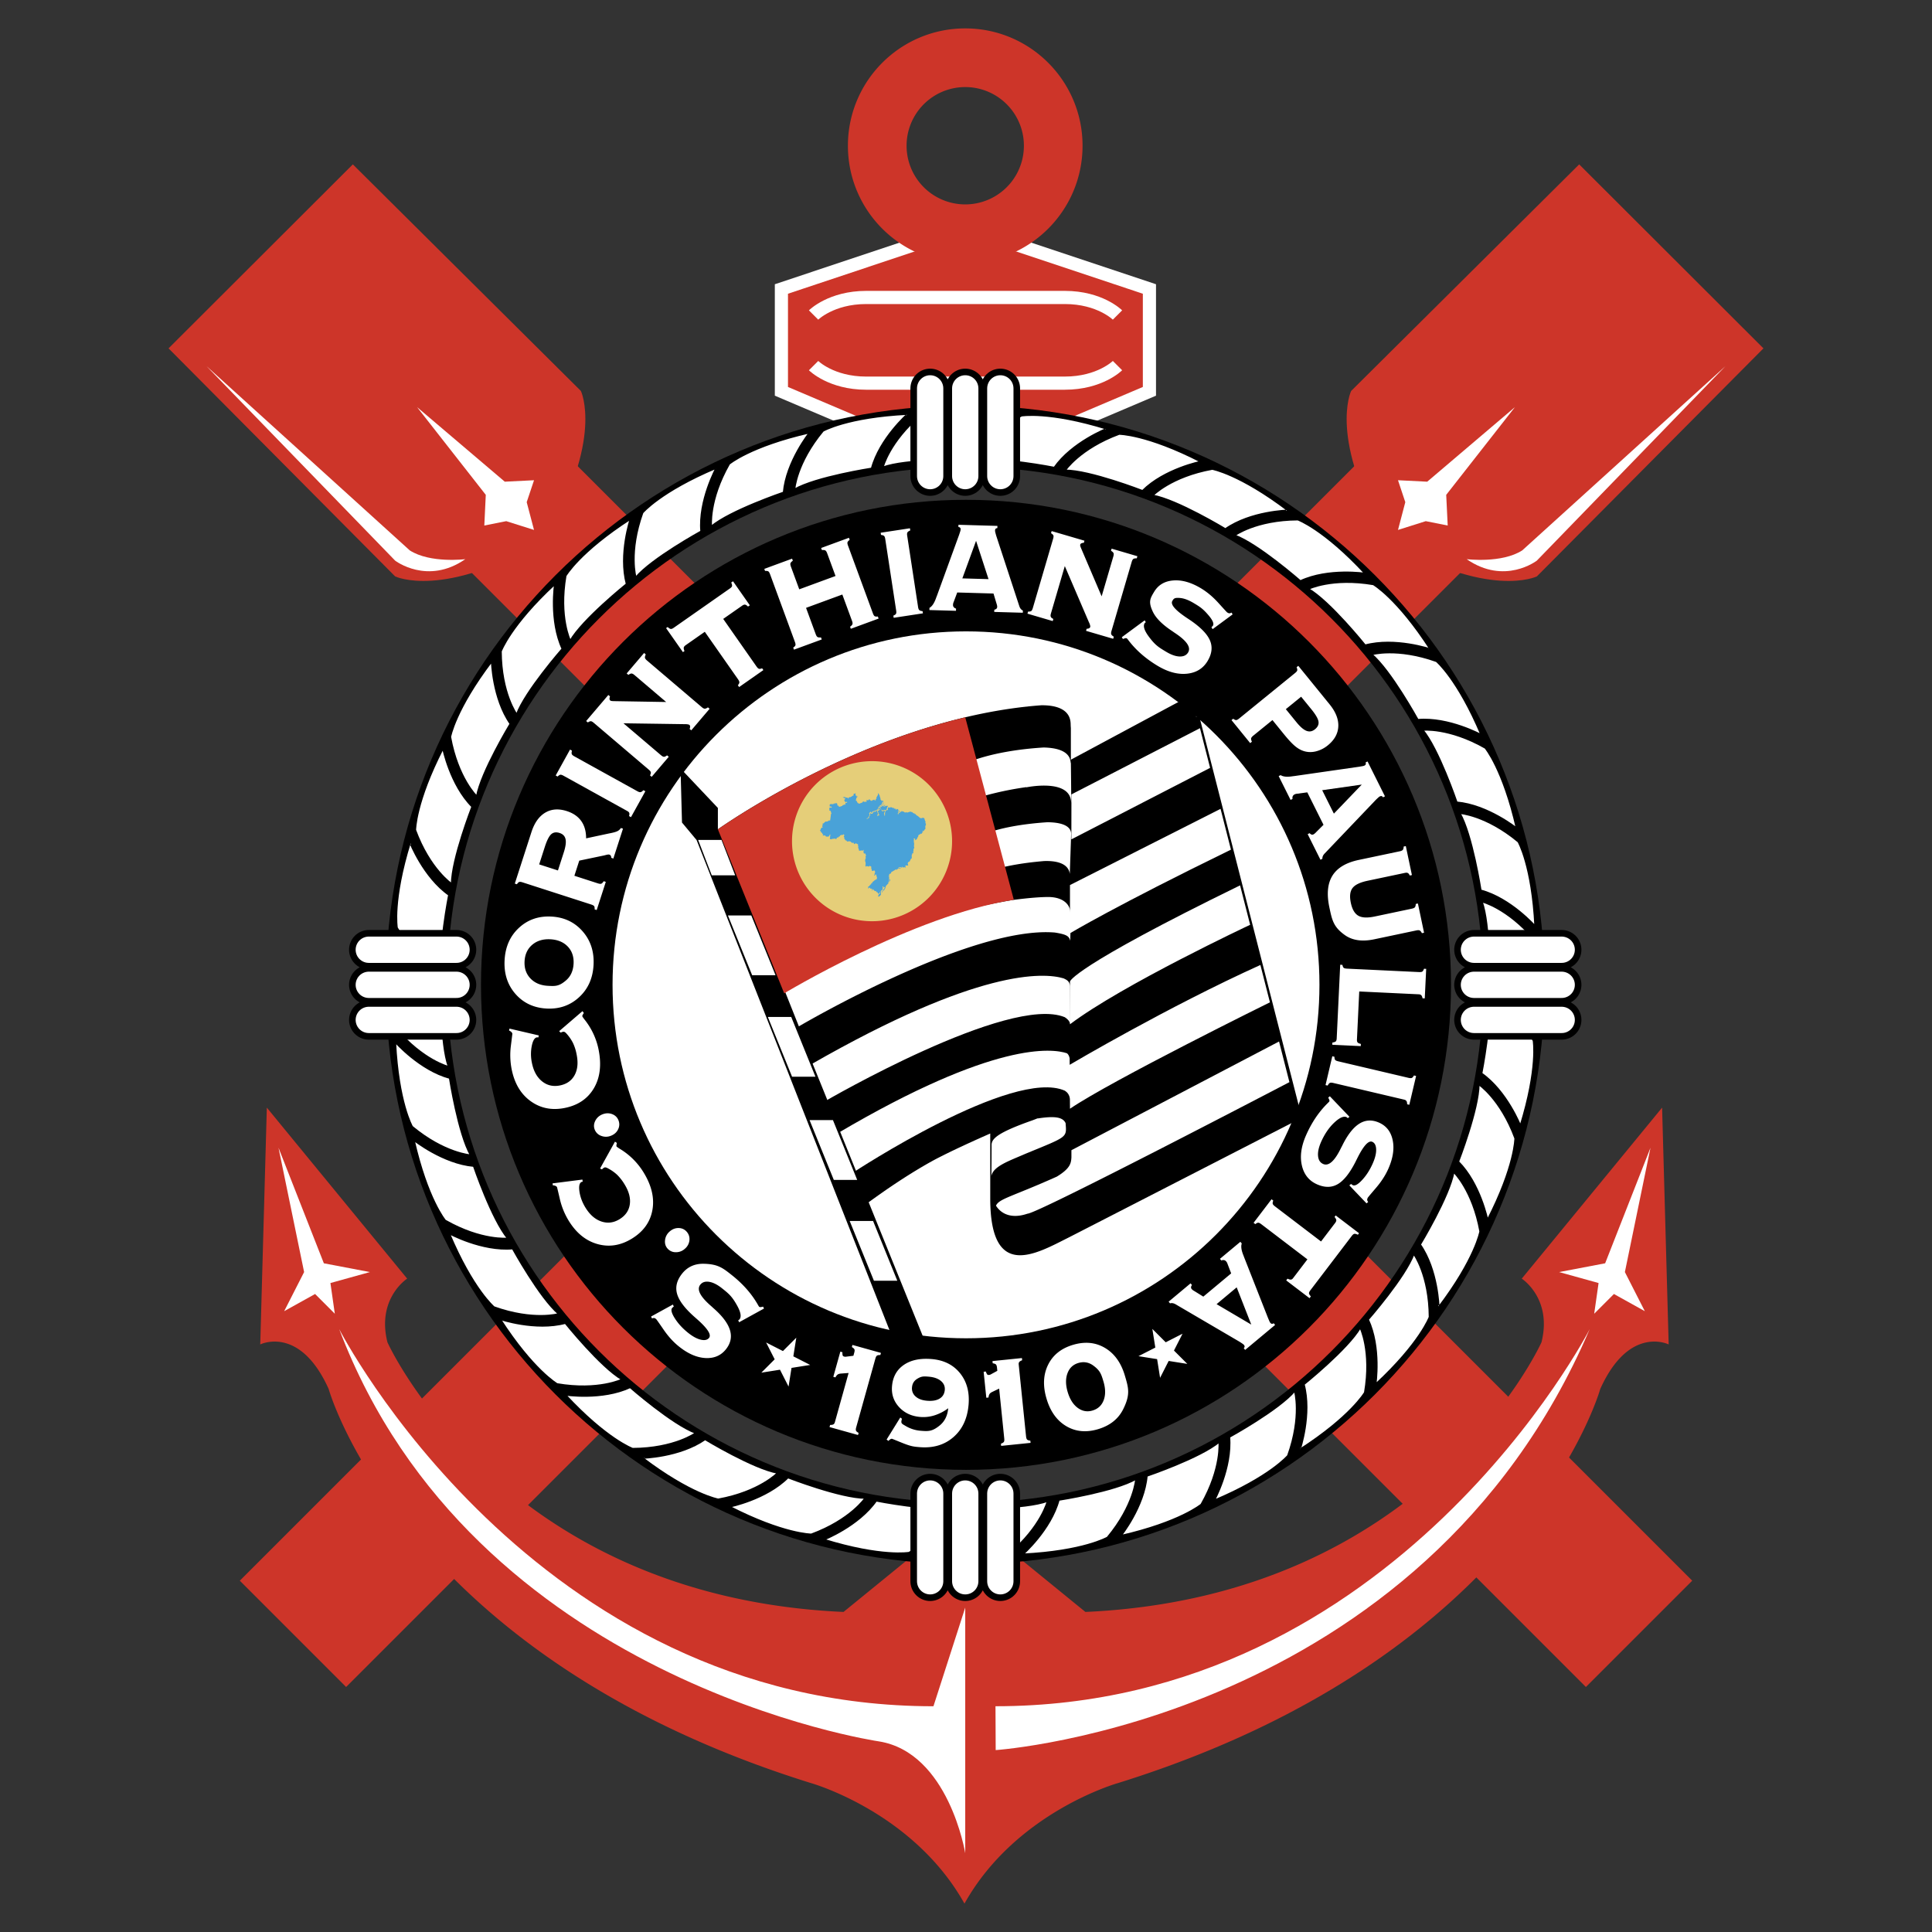
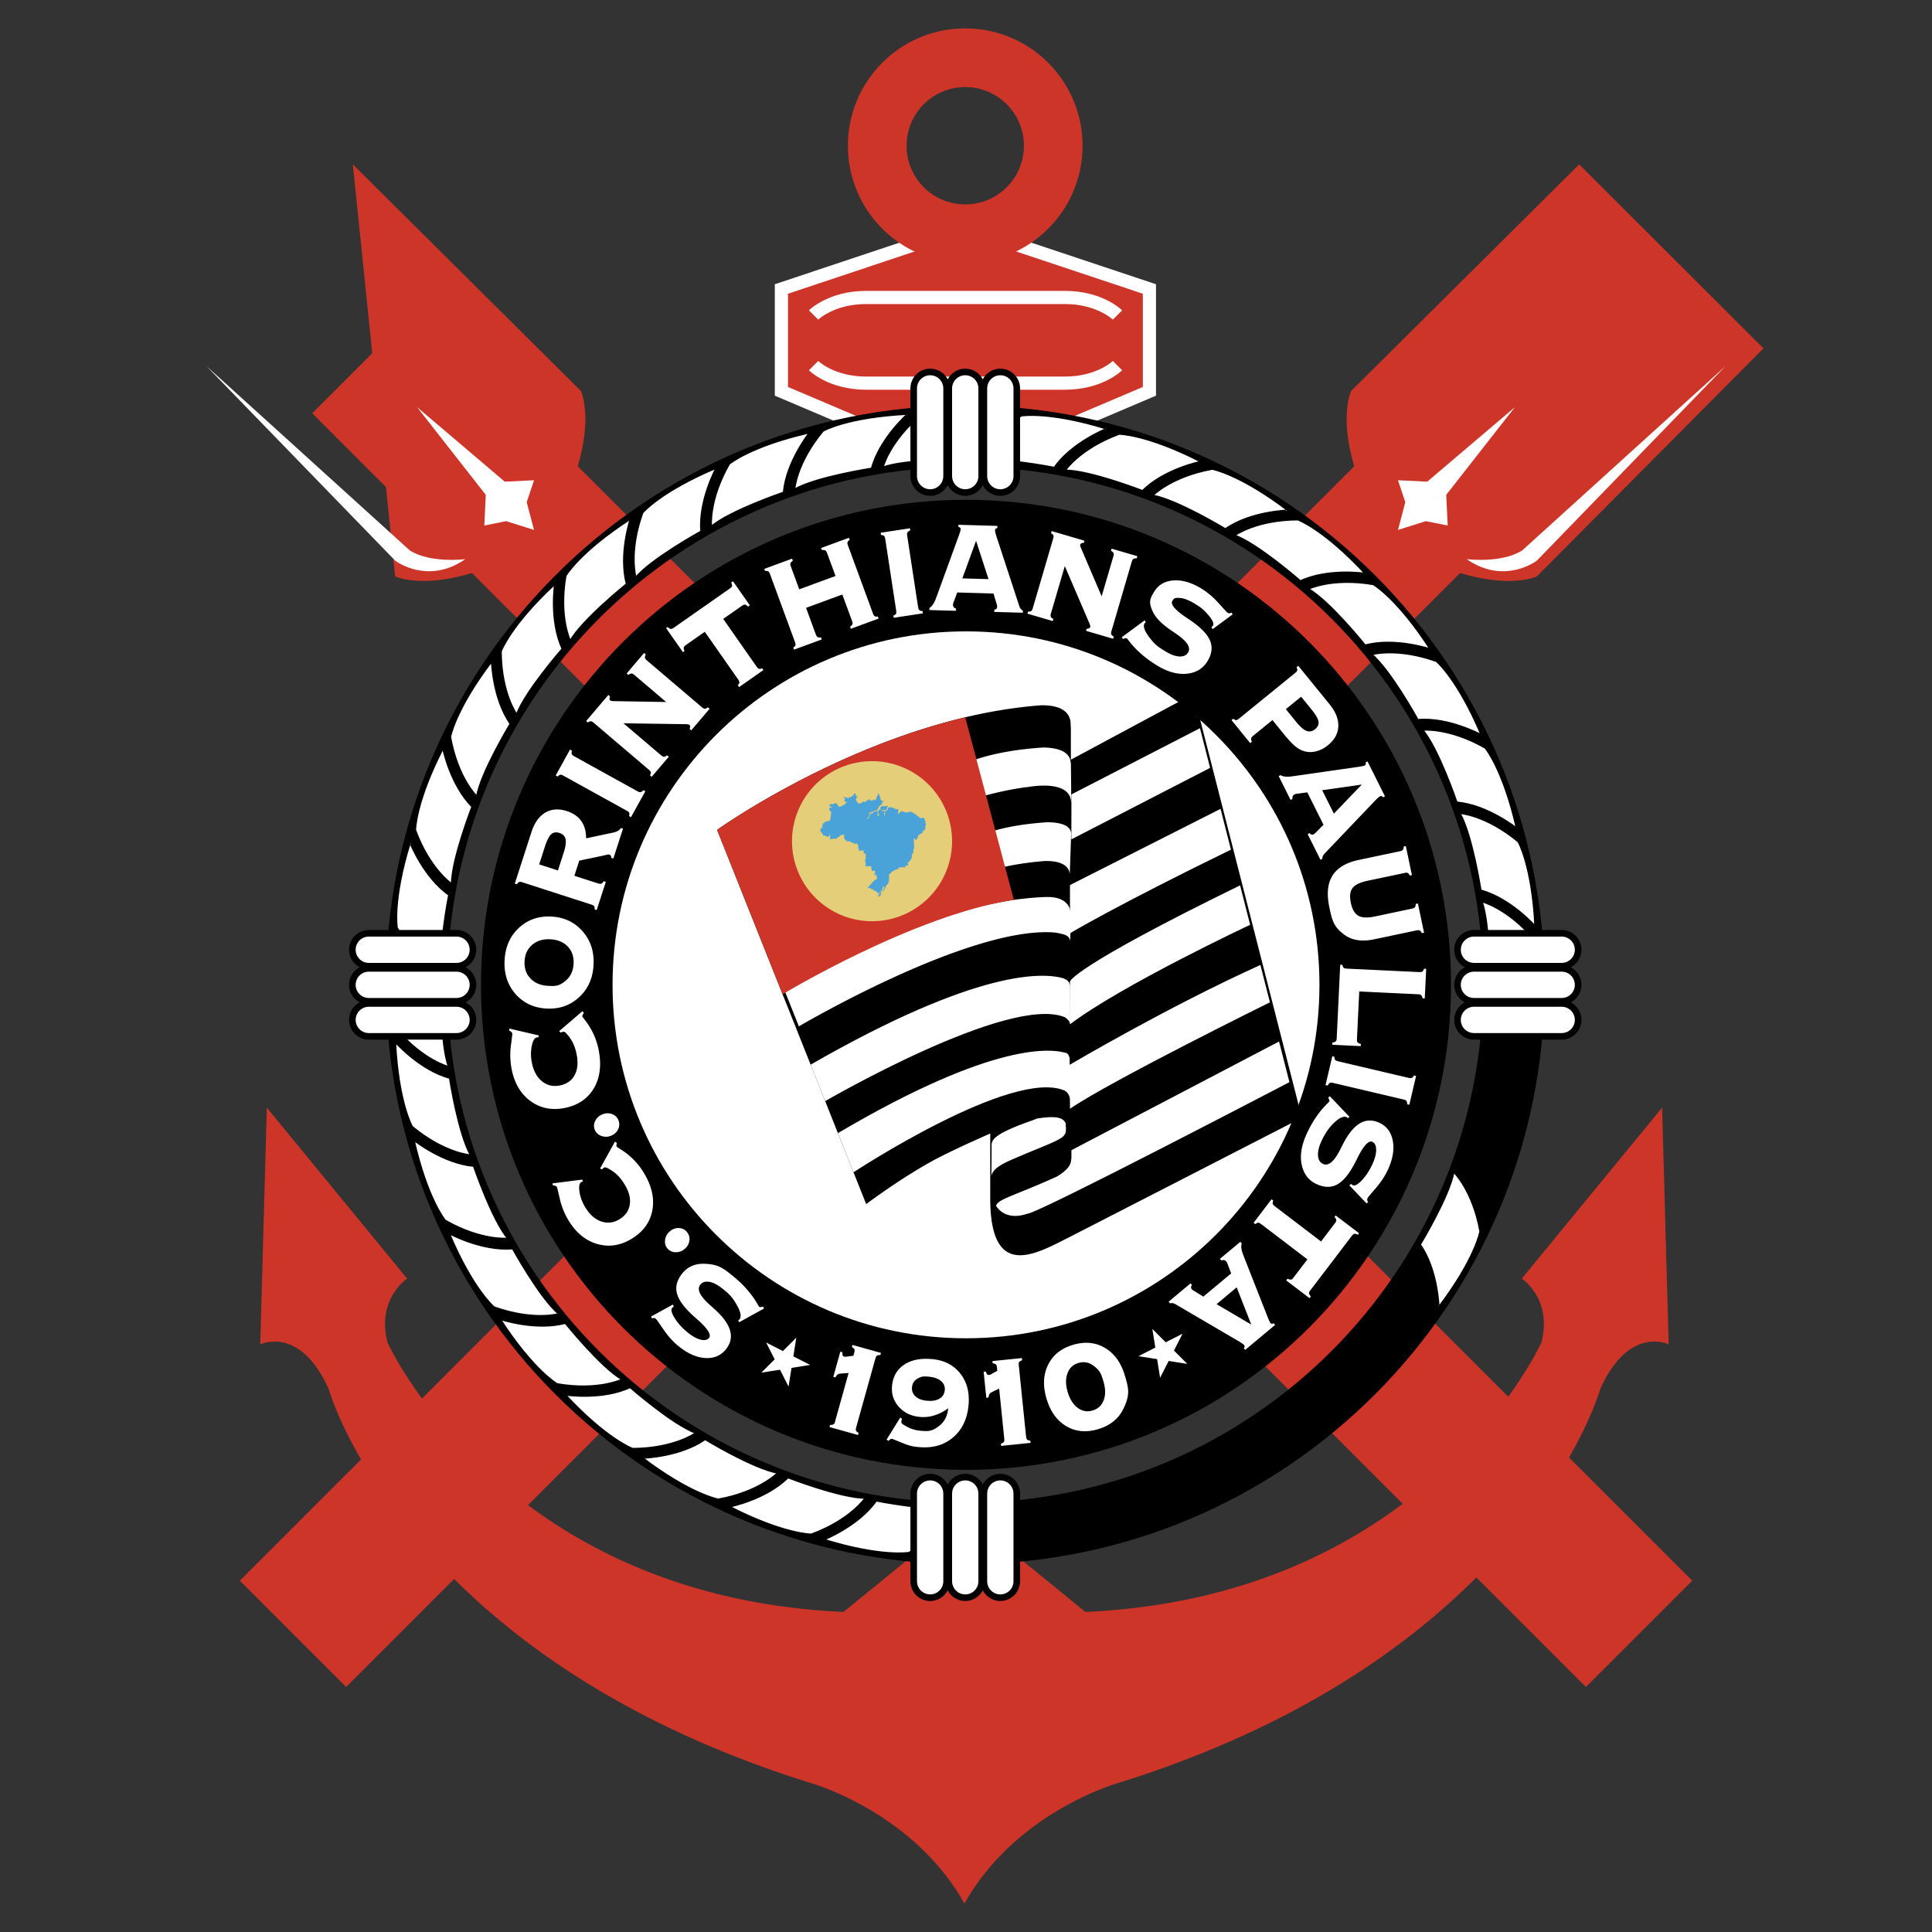
<svg xmlns="http://www.w3.org/2000/svg" width="2500" height="2500" viewBox="0 0 192.756 192.756">
  <rect x="0" y="0" width="192.756" height="192.756" fill="#333333" stroke="none" />
  <path fill="none" stroke="#cd3529" stroke-width="15" stroke-miterlimit="2.613" d="m36.454 35.934 127.075 127.074" />
-   <path d="m35.203 16.4 22.752 22.606s2.33 4.804-3.651 14.867c-10.063 5.979-14.881 3.635-14.881 3.635L16.817 34.756z" fill-rule="evenodd" clip-rule="evenodd" fill="#cd3529" />
+   <path d="m35.203 16.4 22.752 22.606s2.33 4.804-3.651 14.867c-10.063 5.979-14.881 3.635-14.881 3.635z" fill-rule="evenodd" clip-rule="evenodd" fill="#cd3529" />
  <path d="m20.609 36.535 18.814 19.398s3.209 2.479 7-.145c0 0-3.5.437-5.542-.876zm32.67 16.336-2.771-.875-2.188.437.146-3.062-6.855-8.752 8.751 7.439 2.918-.145-.731 2.187z" fill-rule="evenodd" clip-rule="evenodd" fill="#fff" />
  <path fill="none" stroke="#cd3529" stroke-width="15" stroke-miterlimit="2.613" d="M156.303 35.934 29.229 163.008" />
  <path d="m157.555 16.4-22.752 22.606s-2.332 4.804 3.65 14.867c10.062 5.98 14.881 3.636 14.881 3.636l22.605-22.752z" fill-rule="evenodd" clip-rule="evenodd" fill="#cd3529" />
  <path d="m172.146 36.535-18.814 19.398s-3.207 2.479-7-.145c0 0 3.5.437 5.543-.876zm-32.667 16.336 2.771-.875 2.188.437-.149-3.062 6.856-8.752-8.75 7.439-2.916-.145.728 2.187z" fill-rule="evenodd" clip-rule="evenodd" fill="#fff" />
  <path fill-rule="evenodd" clip-rule="evenodd" fill="#cd3529" stroke="#fff" stroke-width="1.313" stroke-miterlimit="2.613" d="m103.154 43.939 11.524-4.897v-10.21L96.32 22.707l-18.359 6.125v10.21l11.524 4.897z" />
  <path d="M111.492 31.428s-1.75-1.75-5.25-1.75m0 0H86.421m0 0c-3.5 0-5.25 1.75-5.25 1.75m30.321 5.048s-1.75 1.75-5.25 1.75m0 .001H86.421m0 0c-3.5 0-5.25-1.75-5.25-1.75" fill="none" stroke="#fff" stroke-width="1.313" stroke-miterlimit="2.613" />
  <path d="M108.006 14.539c0 6.464-5.24 11.705-11.704 11.705s-11.705-5.24-11.705-11.705 5.24-11.705 11.705-11.705 11.704 5.241 11.704 11.705M96.302 8.687a5.853 5.853 0 1 0 0 11.706 5.853 5.853 0 0 0 0-11.706m-.076 142.303 12.065 9.834c34.129-1.531 45.504-26.908 45.504-26.908 1.094-4.375-1.969-6.346-1.969-6.346l14.002-17.062.656 23.627s-3.938-1.969-6.828 4.447c0 0-7.393 26.619-48.084 39.307 0 0-10.207 2.844-15.347 12.033-5.141-9.189-15.347-12.033-15.347-12.033-40.692-12.688-48.085-39.307-48.085-39.307-2.889-6.416-6.828-4.447-6.828-4.447l.657-23.627 14.001 17.062s-3.063 1.971-1.969 6.346c0 0 11.376 25.377 45.505 26.908z" fill-rule="evenodd" clip-rule="evenodd" fill="#cd3529" />
-   <path d="M96.302 160.387v24.504s-1.641-10.064-8.642-11.158c0 0-40.473-5.906-53.818-41.129 0 0 19.252 37.629 59.288 37.629zm-68.514-45.871 2.553 12.398-1.989 3.902 3.084-1.714 1.968 1.97-.437-3.064 3.938-1.094-4.594-.875zm136.88 0-2.553 12.398 1.989 3.902-3.083-1.714-1.968 1.97.437-3.064-3.939-1.094 4.595-.875zM99.32 170.232c40.035 0 59.287-37.629 59.287-37.629-16.764 39.16-59.266 42.004-59.266 42.004z" fill-rule="evenodd" clip-rule="evenodd" fill="#fff" />
  <path d="M151.041 98.256c0 30.232-24.508 54.74-54.739 54.74-30.232 0-54.739-24.508-54.739-54.74S66.07 43.517 96.302 43.517s54.739 24.507 54.739 54.739" fill="none" stroke="#000" stroke-width="6.126" stroke-miterlimit="2.613" />
-   <path d="M145.488 115.904s2.043-5.252 2.043-7.73c0 0 2.188 1.457 3.646 5.396 0 0 0 2.77-2.771 8.166 0 0-.73-3.644-2.918-5.832m-3.81 8.266s2.924-4.816 3.354-7.258c0 0 1.902 1.816 2.652 5.947 0 0-.48 2.729-4.146 7.562-.001.001-.085-3.718-1.86-6.251m-5.19 7.478s3.715-4.236 4.564-6.566c0 0 1.557 2.119 1.58 6.318 0 0-.947 2.604-5.396 6.729 0 0 .561-3.676-.748-6.481m11.319-24.546s1.1-5.527.67-7.969c0 0 2.408 1.059 4.527 4.684 0 0 .48 2.727-1.311 8.523 0 0-1.351-3.463-3.886-5.238m-17.727 31.011s4.395-3.527 5.635-5.674c0 0 1.164 2.357.459 6.496 0 0-1.385 2.398-6.484 5.688-.001 0 1.191-3.521.39-6.51m-7.434 5.252s4.941-2.709 6.535-4.609c0 0 .736 2.523-.678 6.479 0 0-1.781 2.121-7.371 4.475.001-.001 1.784-3.263 1.514-6.345m-8.232 3.883s5.336-1.811 7.234-3.404c0 0 .289 2.613-1.791 6.262 0 0-2.121 1.779-8.037 3.127 0-.001 2.325-2.903 2.594-5.985m-8.781 2.395s5.568-.857 7.715-2.098c0 0-.17 2.625-2.85 5.855 0 0-2.4 1.387-8.459 1.684 0 0 2.791-2.453 3.594-5.441m-9.065.832s5.633.123 7.961-.725c0 0-.621 2.555-3.824 5.27 0 0-2.602.949-8.621.191 0 0 3.177-1.934 4.484-4.736" fill-rule="evenodd" clip-rule="evenodd" fill="#fff" stroke="#000" stroke-width=".175" stroke-linecap="round" stroke-linejoin="round" stroke-miterlimit="2.613" />
  <path d="M141.678 124.17s2.924-4.816 3.354-7.258c0 0 1.902 1.816 2.652 5.947 0 0-.48 2.729-4.146 7.562-.001.001-.085-3.718-1.86-6.251M113.99 48.979s-5.252-2.042-7.73-2.042c0 0 1.459-2.188 5.396-3.646 0 0 2.771 0 8.168 2.77 0 0-3.646.73-5.834 2.918m8.268 3.812s-4.818-2.924-7.26-3.354c0 0 1.816-1.901 5.947-2.652 0 0 2.73.48 7.562 4.146.001-.001-3.716.084-6.249 1.86m7.478 5.187s-4.236-3.715-6.566-4.563c0 0 2.119-1.556 6.318-1.58 0 0 2.604.947 6.727 5.397 0 0-3.676-.561-6.479.746m-24.547-11.317s-5.527-1.1-7.969-.669c0 0 1.057-2.408 4.682-4.527 0 0 2.729-.481 8.523 1.311.001-.001-3.462 1.35-5.236 3.885m31.01 17.726s-3.527-4.394-5.674-5.634c0 0 2.357-1.165 6.498-.458 0 0 2.398 1.385 5.686 6.483 0-.001-3.521-1.192-6.51-.391m5.254 7.434s-2.711-4.94-4.609-6.534c0 0 2.523-.737 6.477.677 0 0 2.123 1.781 4.477 7.372-.001-.001-3.265-1.785-6.345-1.515m3.883 8.233s-1.812-5.336-3.406-7.235c0 0 2.613-.289 6.262 1.792 0 0 1.781 2.122 3.129 8.038-.001-.001-2.905-2.325-5.985-2.595m2.393 8.781s-.857-5.569-2.096-7.716c0 0 2.623.169 5.855 2.851 0 0 1.385 2.398 1.684 8.458 0 0-2.455-2.792-5.443-3.593m.832 9.065s.123-5.634-.725-7.963c0 0 2.555.623 5.271 3.824 0 0 .947 2.604.191 8.622.001 0-1.933-3.176-4.737-4.483" fill-rule="evenodd" clip-rule="evenodd" fill="#fff" stroke="#000" stroke-width=".175" stroke-linecap="round" stroke-linejoin="round" stroke-miterlimit="2.613" />
  <path d="M122.258 52.791s-4.818-2.924-7.26-3.354c0 0 1.816-1.901 5.947-2.652 0 0 2.73.48 7.562 4.146.001-.001-3.716.084-6.249 1.86M47.115 80.479s-2.042 5.251-2.042 7.73c0 0-2.188-1.458-3.646-5.396 0 0 0-2.771 2.771-8.167 0 0 .729 3.646 2.917 5.833m3.812-8.266s-2.924 4.818-3.354 7.259c0 0-1.902-1.817-2.653-5.948 0 0 .481-2.729 4.146-7.562 0 0 .086 3.717 1.861 6.251m5.188-7.478S52.4 68.971 51.552 71.3c0 0-1.556-2.118-1.579-6.317 0 0 .947-2.604 5.396-6.728 0 0-.562 3.676.746 6.48M44.798 89.282s-1.1 5.526-.669 7.968c0 0-2.408-1.057-4.527-4.682 0 0-.481-2.728 1.31-8.524-.001 0 1.351 3.463 3.886 5.238m17.725-31.011s-4.395 3.526-5.634 5.673c0 0-1.165-2.357-.459-6.497 0 0 1.385-2.399 6.484-5.688 0 .001-1.191 3.523-.391 6.512m7.435-5.253s-4.94 2.71-6.534 4.609c0 0-.737-2.523.677-6.477 0 0 1.781-2.122 7.372-4.476-.001 0-1.785 3.262-1.515 6.344m8.232-3.883s-5.336 1.811-7.235 3.405c0 0-.289-2.614 1.791-6.262 0 0 2.122-1.781 8.038-3.128 0 0-2.324 2.903-2.594 5.985m8.782-2.393s-5.569.857-7.716 2.096c0 0 .169-2.623 2.851-5.855 0 0 2.399-1.385 8.458-1.683 0-.001-2.792 2.453-3.593 5.442m9.065-.833s-5.633-.123-7.963.725c0 0 .622-2.554 3.824-5.271 0 0 2.604-.948 8.622-.19 0-.001-3.176 1.932-4.483 4.736" fill-rule="evenodd" clip-rule="evenodd" fill="#fff" stroke="#000" stroke-width=".175" stroke-linecap="round" stroke-linejoin="round" stroke-miterlimit="2.613" />
  <path d="M50.927 72.213s-2.924 4.818-3.354 7.259c0 0-1.902-1.817-2.653-5.948 0 0 .481-2.729 4.146-7.562 0 0 .086 3.717 1.861 6.251m27.687 75.191s5.251 2.043 7.73 2.043c0 0-1.459 2.188-5.397 3.645 0 0-2.771 0-8.167-2.77 0 0 3.646-.73 5.834-2.918m-8.267-3.81s4.817 2.922 7.259 3.354c0 0-1.817 1.902-5.948 2.652 0 0-2.729-.48-7.562-4.146 0-.001 3.717-.087 6.251-1.86m-7.478-5.19s4.236 3.715 6.566 4.564c0 0-2.119 1.557-6.318 1.578 0 0-2.604-.945-6.728-5.396 0 0 3.676.563 6.48-.746m24.547 11.319s5.527 1.1 7.968.668c0 0-1.057 2.408-4.682 4.527 0 0-2.728.482-8.524-1.309 0 0 3.463-1.351 5.238-3.886m-31.011-17.727s3.527 4.395 5.673 5.635c0 0-2.357 1.164-6.497.459 0 0-2.398-1.385-5.687-6.484.001-.001 3.522 1.191 6.511.39m-5.254-7.434s2.71 4.939 4.61 6.533c0 0-2.523.738-6.478-.676 0 0-2.122-1.781-4.476-7.371.001.001 3.263 1.784 6.344 1.514m-3.882-8.232s1.811 5.336 3.405 7.234c0 0-2.614.289-6.262-1.791 0 0-1.781-2.123-3.127-8.037 0 0 2.903 2.323 5.984 2.594m-2.394-8.783s.857 5.57 2.096 7.717c0 0-2.624-.17-5.856-2.852 0 0-1.385-2.398-1.683-8.457.001 0 2.455 2.791 5.443 3.592m-.832-9.065s-.123 5.635.725 7.963c0 0-2.554-.621-5.271-3.824 0 0-.948-2.602-.19-8.622-.001.001 1.932 3.177 4.736 4.483" fill-rule="evenodd" clip-rule="evenodd" fill="#fff" stroke="#000" stroke-width=".175" stroke-linecap="round" stroke-linejoin="round" stroke-miterlimit="2.613" />
  <path d="M70.347 143.594s4.817 2.922 7.259 3.354c0 0-1.817 1.902-5.948 2.652 0 0-2.729-.48-7.562-4.146 0-.001 3.717-.087 6.251-1.86" fill-rule="evenodd" clip-rule="evenodd" fill="#fff" stroke="#000" stroke-width=".175" stroke-linecap="round" stroke-linejoin="round" stroke-miterlimit="2.613" />
  <path d="M96.302 149.012v8.75m3.501-8.75v8.75m-7.002-8.75v8.75M96.302 38.75v8.75m3.501-8.75v8.75m-7.002-8.75v8.75m54.256 50.756h8.752m-8.752-3.501h8.752m-8.752 7.001h8.752m-119.014-3.5h8.751m-8.751-3.501h8.751m-8.751 7.001h8.751" fill="none" stroke="#000" stroke-width="3.938" stroke-linecap="round" stroke-miterlimit="2.613" />
  <path d="M96.302 149.012v8.75m3.501-8.75v8.75m-7.002-8.75v8.75M96.302 38.75v8.75m3.501-8.75v8.75m-7.002-8.75v8.75m54.256 50.756h8.752m-8.752-3.501h8.752m-8.752 7.001h8.752m-119.014-3.5h8.751m-8.751-3.501h8.751m-8.751 7.001h8.751" fill="none" stroke="#fff" stroke-width="2.625" stroke-linecap="round" stroke-miterlimit="2.613" />
  <path d="M97.398 140.658c23.199 0 42.006-18.807 42.006-42.004 0-23.199-18.807-42.005-42.006-42.005-23.198 0-42.003 18.807-42.003 42.005s18.806 42.004 42.003 42.004" fill-rule="evenodd" clip-rule="evenodd" fill="#fff" />
  <path d="m118.799 69.377-11.959 6.418v-3.158a5 5 0 0 1-.02-.383c-.018-1.611-1.66-1.903-2.928-1.889q-.669.049-1.338.119l-.109.02.008-.008c-16.175 1.742-30.909 12.3-30.909 12.3l14.876 37.336c4.448-3.281 7.292-4.666 7.292-4.666 2.066-1.062 5.085-2.375 5.085-2.375v6.477c0 8.27 4.594 5.514 7.832 3.895.438-.219 22.961-11.789 22.961-11.789z" fill-rule="evenodd" clip-rule="evenodd" />
  <path fill="none" stroke="#000" stroke-width=".65" stroke-miterlimit="2.613" d="m129.592 111.674-10.258-40.148" />
  <path d="M106.762 90.778c-.193-.793-.992-1.284-2.186-1.284-1.432 0-3.619.31-3.641.313-4.896.86-12.655 2.564-22.855 8.517l1.624 4.076s17.071-10.073 25.55-9.36c.982.166 1.422.297 1.508.8.045.154.06-2.999 0-3.062m-3.08 20.788a1 1 0 0 1-.182.018q-.236.096-.5.195c-3.631 1.273-4.025 1.867-4.07 2.412 0 .344-.002 2.467-.023 3.16.16-1 1.803-1.533 3.422-2.246 4.219-1.738 4.094-1.578 3.986-3.047-.274-.624-1.135-.708-2.633-.492m24.963-3.601-1.035-4.055-20.715 10.846v.711c-.035.578-.1 1.1-1.459 1.926-4.502 2.018-5.762 2.197-6.068 2.898.566.895 1.641 1.312 3.146.797 1.019 0 26.131-13.123 26.131-13.123m-21.778-24.83c-.08-.896-1.328-1.098-2.396-1.099-2.484.166-6.285.674-8.169 2.218v3.719c1.829-1.193 4.706-1.736 6.991-1.982l-.002.003.047-.007q.422-.045.814-.078c.969-.038 2.426.102 2.58 1.281 0 0 .141-4.037.135-4.055m-.027-7.127c-.004.096-.01.148-.02.126-.031-1.215-1.408-1.529-2.703-1.556-2.164.133-5.246.516-7.815 1.581v3.829a32.6 32.6 0 0 1 6.095-1.456l-.01.023s4.422-.934 4.48 1.517c.029.146-.027-4.064-.027-4.064m.058 3.249 12.823-6.606 1.011 3.959-13.843 7.136z" fill-rule="evenodd" clip-rule="evenodd" fill="#fff" />
  <path d="m106.752 88.302 15.023-7.604 1.037 4.071c-11.535 5.623-16.061 8.345-16.061 8.345zm19.949 11.7-.951-3.727c-9.24 4.18-18.879 9.873-19.027 9.961l-.004-.646c-.041-.227-.137-.414-.271-.506-1.439-.48-7.205-1.252-22.848 7.967l1.556 3.906s15.888-10.461 21.093-8.135c.248.162.461.422.496.83v-.064.064l.002.248.006.717c4.192-2.846 19.948-10.615 19.948-10.615m-19.949 2.191-.002-.035q.001.051.002.035m16.971-13.86c-16.857 8.235-16.971 9.594-16.971 9.594v4.266c5.215-3.938 17.975-9.927 17.975-9.927zm-17.614 9.276c-1.984-.586-8.5-.998-25.232 8.611l1.451 3.641s18.324-10.662 23.902-8.377c.186.119.516.373.52.674-.008-.389-.002-3.639-.01-3.789 0-.547-.482-.672-.631-.76" fill-rule="evenodd" clip-rule="evenodd" fill="#fff" />
  <path d="M96.302 71.565c-13.575 3.217-24.757 11.231-24.757 11.231l6.536 16.403s13.016-7.882 23.068-9.426z" fill-rule="evenodd" clip-rule="evenodd" fill="#cd3529" />
  <path d="M94.989 83.926a7.985 7.985 0 1 1-15.97 0 7.985 7.985 0 0 1 15.97 0" fill-rule="evenodd" clip-rule="evenodd" fill="#e5ce79" />
  <path d="M85.381 79.172c-.018.074-.053.127-.008.201h.074c.025.026-.009.057-.014.083.039.039.062-.026.097-.022.048.07-.026.088-.044.149-.014-.013-.039-.013-.061-.013.087.087-.126.241.022.35.126-.009 0 .18.145.158.004.122.166.079.231.105.022-.018.009-.044.013-.066l.115-.008c0-.018.021-.031.03-.044l.053.021c.027-.062.066-.153.149-.113l.009-.013c.035.114.122-.014.179.043.04-.026.083-.035.114-.022.018-.026-.017-.07-.052-.083.009-.035.035-.066.052-.096.053.074.123 0 .179.053-.031-.062.048-.083.074-.127.053.031.053.171.158.119 0 .013.018.021.009.04.044.017.135.021.126-.053-.004-.013.014-.017.022-.03.087.109.184-.153.201.044.057-.009.092.021.136-.031-.087-.14.167-.119.039-.232.009-.079.109-.091.088-.179.04-.009.061-.074.083-.104.013-.04-.03-.092 0-.136.088-.04.075.087.092.136.018-.009.031-.03.053-.022l-.01.083c.08.004.018.101.053.141a.5.5 0 0 1 .062.28c.083.035.113.188.223.087.048.022.052.083.061.136-.039.031-.144-.065-.135.04l.061.035c-.126.079-.078.266-.262.262-.039.065-.07.153-.157.175-.008.057.031.197-.07.192-.013 0-.027-.004-.035.009l.065.053c-.136-.053-.131.136-.275.083-.087.118-.306.018-.324.21.004.048-.043.026-.074.031-.026-.026.014-.084-.039-.105-.053 0-.083.057-.127.066l.009.009c-.004.052-.101.052-.062.105l.074-.031c-.061.048 0 .14-.065.201.04.123-.109.14-.105.25-.022.062-.084.03-.127.053-.017.025-.004.061.014.083.017-.07.126-.026.135-.105.132-.03.043-.152.136-.218.039-.075.043-.166.052-.254.083-.061.074.079.148.035.171.022.062-.227.241-.18.044-.074.157.022.18-.083.07-.008.113-.079.188-.087-.061.052-.087.135-.043.209.101.053-.022.198.105.232v.031c-.035-.005-.079-.065-.114-.018.009.039.009.105-.022.145.04.013.053-.058.075-.075.04.062.066-.004.114 0 .114-.109-.126-.162-.052-.25.004-.083-.105-.105-.07-.188a.9.9 0 0 0 .293-.253c-.018-.018-.048-.04-.022-.062l.031-.035c-.017-.013-.052-.044-.009-.061.022-.04.079-.009.091-.009-.017-.065.066-.044.076-.087.109-.004.244.114.328-.017.075.026.166-.014.241.009-.035.061-.11.126-.097.219-.065.044-.03.258-.166.17-.058.014-.07.01-.105.041.009-.027-.017-.044-.03-.062l-.021.075c-.084.008-.184-.004-.241-.083l-.035.017c.022.035.052.079.097.074-.062.035.025.066.044.097.021-.018.078-.004.07-.053.066.014.131.022.17-.03l.03-.035c.035.079-.079.118-.052.201-.145.083.008.228-.044.337.035.026.074-.013.087-.044-.075-.065.057-.14-.035-.196.048-.088.07-.223.149-.285l.03.031c.013-.026.022-.058.031-.084.048-.03.061.08.096.01.009-.044-.005-.079-.031-.127l.04.013c-.022-.065.035-.144.075-.179-.009.096.052.031.095.074l.022-.043c.031 0 .022.048.062.03.018-.009.009-.035.009-.053q.051-.005.074.035c.009-.022.031-.008.044-.013.014.061.062.017.092.021.026.022-.009.097.052.074l.053-.083c.021.031-.005.131.074.136l.065-.044.01.065.061-.021c-.013.04.022.088.053.127.052-.022-.019-.148.065-.105.03.079.065-.026.114.009l-.022.062.097.022a.08.08 0 0 1-.083.052c-.075.105.101.132.009.241-.014.035-.057.056-.04.105.017.026.048.048.07.021-.01-.152.184-.091.192-.231.026-.018.07-.004.105-.008l.009-.062c.079-.018.157.101.241.04.017.026.004.065.044.083.039-.021.074.04.126.022l.025-.07c.053.101.163.058.25.04.066-.04.145-.043.232-.07a.1.1 0 0 0 .053.053c.148-.065.161.188.328.114-.004.035 0 .066.031.083.035.009.109-.025.091.044.018.057.101.062.127.114.184.061.314.372.538.21l.175.03c.048.123.062.254.14.359-.008.052-.031.101-.022.158.009.018.035.009.053.009-.018.057.044.197-.053.201-.013.035.022.04.039.053-.135.091.058.244-.083.336-.062.061-.101.192-.188.188.004-.013-.013-.022-.022-.031-.013.018-.039.004-.052.031-.004.052.109.022.052.097-.104.021-.065.231-.196.145-.066.056-.136.122-.21.104 0 .022.031.035.018.066-.027.035-.04-.021-.07-.013-.035.039.017.07.017.105-.052.079-.123.153-.123.254-.083.03-.131.188-.21.135l.031-.096q-.046-.006-.052-.053c0-.009 0-.021-.014-.031-.043.035-.035.062-.105.044-.021.009-.026.044-.008.061l.074.031c-.031.049-.074.075-.074.14.03.022.07.035.062.083-.022 0-.049-.004-.062.022 0 .052.035.074.074.07-.048.105.004.205-.044.306l.044.202c-.083.079-.097.196-.074.314-.109.053.035.154-.044.229-.022 0-.035-.026-.053-.04-.048.061-.026.153-.092.209l.009.338c-.114-.01-.096.153-.18.188.058.109-.091.087-.104.18-.009-.044-.065-.014-.07.018-.087.092-.03.206 0 .307-.1.064-.284-.084-.298.113.097.025 0 .114.014.14-.035-.026-.022-.079-.053-.096-.026.083-.148.017-.231.052-.026-.025.008-.083-.031-.096-.04.021-.013.065-.022.096l-.126.022.052-.066c-.07-.013-.158.079-.232 0a.2.2 0 0 0-.052.043c.025.035.087.018.087.074-.031.084-.122-.039-.127.062-.021.035-.079.026-.104.013.004.027 0 .097-.053.092l-.083-.053c-.092.123-.228.131-.337.241-.148-.04-.053.148-.171.171-.018.07-.101.013-.157.074.114.026-.035.101.021.145-.009.026-.017.035-.039.043-.013-.004-.027.009-.021.022q-.009.032.021.052c.022-.004.035-.035.062-.022-.022.066-.058.163-.009.232-.053.043-.035.13-.044.197.08.039-.03.092.022.148l-.074-.052c-.07.048.052.07.009.135l-.25.271c-.043.132-.057.28-.17.368.039.083-.062.057-.084.105a.45.45 0 0 0-.135.192l-.044-.105.053.008c.013-.017.013-.039.013-.061.026.004.088-.009.084-.053-.07-.1.087-.065.061-.148.123 0 0-.079.053-.135l.021.021c-.013.004-.009.018-.009.031.004.013.018.008.031.008 0-.043.048-.095 0-.135l-.097.074c.014-.062-.048-.092-.07-.136-.021.004-.039.026-.052.04.017.066.062.136.017.188-.087.048.045.105-.029.157-.109-.052-.093.088-.167.127-.022.083.097.141.009.201.101.171-.118.219-.188.336l-.083-.035c.061-.034-.004-.131.061-.157-.013-.105.115-.057.15-.136-.005-.047.013-.114-.014-.144-.066.04-.031.167-.144.175a.28.28 0 0 1-.118-.166c-.031-.035-.062.026-.092-.009-.03-.044-.035-.096-.083-.126-.052.087-.101-.031-.149-.022-.026-.048-.091-.07-.083-.136-.031-.018-.083.027-.083.062a.07.07 0 0 1-.035.074H87c-.035-.048.035-.079.009-.136-.04-.013-.083-.118-.123-.031l-.158-.157c-.022.039-.04.118-.105.105h-.043c.101-.057-.04-.229.136-.193 0-.105.118-.114.149-.209.021-.013.056-.009.074-.039-.07-.058.03-.066.039-.119.031.018.061.053.083 0-.013-.017-.039-.031-.031-.061.118-.057.202-.197.328-.232.053-.074.118-.035.158-.126-.018-.019-.044-.004-.053-.031.105-.109-.07-.184-.013-.315-.035-.021-.057-.096-.113-.052-.049.021-.027.07-.031.105-.039-.004-.123-.027-.074-.083.074-.065-.022-.166.083-.219.017-.065-.044-.095-.022-.157-.105-.166-.314.157-.314-.118-.022-.018-.043-.048-.022-.074l.022-.018c-.148-.057.035-.192-.105-.262-.07 0-.145-.101-.167.018-.105.04-.244-.123-.275.013-.031-.013-.057-.026-.092-.022l.031-.052-.052-.043.061-.062-.04-.031c.075-.043-.013-.083.031-.135-.039-.062 0-.185-.097-.233l.088-.074-.053-.031c0-.087.127-.162.053-.24-.04-.109.126-.219-.022-.284.035-.031.022-.105-.031-.105-.174.062-.126-.122-.179-.202.074-.017.026-.118.04-.157-.048-.004-.035.048-.053.074-.136-.026-.275.004-.407.022-.004-.132-.07-.241-.105-.359h.031c.008-.101-.062-.184-.022-.285-.052-.04-.149-.035-.166-.083-.04-.062-.066.013-.105-.008l-.096.061c-.096-.004-.035-.228-.145-.105-.04.005-.083-.078-.126-.021-.065-.04-.065-.083-.105-.144-.057.104-.149-.123-.202.03-.035-.062-.219.048-.18-.097-.03-.026-.061.009-.091.013.035-.091-.097-.03-.074-.118h-.031c.039-.096-.074-.013-.052-.105l-.031-.031.052-.04c-.027-.057-.083-.1-.075-.17.07-.022.04-.079.04-.127l-.083-.07c-.035.026-.008.105-.074.07-.026-.056-.048.027-.083.014-.093-.026-.145.03-.198.104.008.026-.021.035-.035.053-.091-.031-.118.087-.166.126a.1.1 0 0 0-.074-.043c-.04.018-.014.062-.022.097l-.114.083c-.031-.126-.167-.022-.241-.052-.048.039-.145-.022-.17.061-.057.01-.105-.065-.158-.008-.043-.123.049-.184 0-.306.088-.035-.039-.097.053-.136l-.039-.044c-.075.027-.04.131-.105.149-.057.14-.192.04-.293.083-.035-.052-.066-.065-.097-.126l-.24.013c-.022-.052.079-.07.04-.118-.04-.035-.136-.043-.084-.123.004-.017-.017-.025-.03-.021h-.031c0-.057-.062-.092-.105-.105h-.014c-.009-.048.049-.031.065-.066-.087-.013-.087-.044-.126-.114.035-.017.043-.009.083-.009-.083-.078.066-.14.066-.223.039-.022.096-.004.136-.04-.022-.062-.109-.105-.031-.171.048-.066-.014-.179.052-.241.062.065.088-.031.123-.061.074-.022.135-.167.209-.097.088-.022.193-.031.245-.113l.092-.022c-.005.031.009.053.03.074.053-.24.07-.489.105-.735.141-.079-.061-.079 0-.18-.008-.03-.065-.025-.03-.065.009-.03-.03-.039-.052-.052-.031-.004-.079.017-.083-.031.026-.091-.07-.275.083-.284a.23.23 0 0 1 .157.035c-.031-.018.026-.114-.052-.105.009-.065-.074-.004-.092-.052l-.052.062c.009-.097-.074-.232.052-.272.119-.047.328.062.377-.096.052-.022.048.057.075.083.043-.026.035-.109.105-.113.052.03.126.056.144.126l-.018.136c.14-.101.148.245.293.083l.092.031c-.026-.087.079-.079.126-.062.004-.174.196-.04.21-.209.027.021-.008.07.031.083.135-.026-.004-.241.157-.21.022.009.04.022.066.022.018-.04.009-.105.009-.136-.062.096-.126 0-.219.03a.34.34 0 0 0-.066-.171c.022-.065.118-.101.097-.188-.075-.048-.163-.013-.219-.105l-.013-.009c.056-.026.143.057.178-.043.031-.004.053.031.062.052.004.009-.004.018-.008.022.039.052.091-.019.136.021.118-.07.118.127.232.074-.004-.035-.062-.043-.044-.087.087-.017.149-.043.231-.04.009-.057.079-.039.105-.043-.035-.088.109-.035.065-.114.031.005.087.065.105 0-.022-.014-.01-.035-.014-.053l.053-.052c0-.04-.049-.027-.053-.066.093.013.168-.07.242-.031" fill-rule="evenodd" clip-rule="evenodd" fill="#49a2d8" />
-   <path fill-rule="evenodd" clip-rule="evenodd" d="M92.109 133.406 71.623 82.741v-2.132l-3.725-3.938.145 5.395 1.459 1.751 19.69 50.027z" />
-   <path fill-rule="evenodd" clip-rule="evenodd" fill="#fff" d="M77.376 97.299h-2.333l-2.418-5.963h2.333zm3.982 10.125h-2.333l-2.418-5.963h2.334zm4.164 10.295h-2.333l-2.418-5.965h2.333zm4.004 10.062h-2.334l-2.418-5.963h2.334zM73.349 87.333h-2.335L69.653 83.8h2.333z" />
-   <path d="M88.186 80.117c-.026.027-.053.062-.092.066-.021-.039.026-.088.062-.105.008.013.069.008.03.039m-.157.075c.013.039.025.104-.01.136h-.021l.009-.136zm.126.166c-.035.009-.074.035-.105.013 0-.07.097-.035.127-.097.026.022-.01.062-.022.084m.157-.03c0 .039-.043.056-.061.083-.022.004-.044 0-.053-.017.04-.015.057-.137.114-.066m-.345.012c.026.043-.031.065-.066.092-.008-.03.013-.104.066-.092m-.105.07c.013.048-.043.066-.066.097h-.031c-.021-.04.026-.088.066-.105.008 0 .023-.005.031.008m.126.276c-.03.005-.052.026-.087.03-.047-.074.066-.1-.008-.157l.061-.044c-.001.057-.057.153.034.171m-.17-.105c.021.118-.109.166-.18.232-.022-.052.057-.083.052-.14.005-.052.059-.145.128-.092m1.903.315c0 .022-.004.039-.022.053-.035.013-.052-.022-.083-.014.013-.021.083-.122.105-.039m-1.776.127c-.017-.053-.118-.092-.052-.148h.052zm1.815-.065c.019.052-.026.078-.062.096h-.021c-.017-.054.044-.096.083-.096m.084 5.67v.03c-.035 0-.079.035-.105-.009-.013-.065.105-.091.105-.021m-1.05 1.273c-.01.022-.045.026-.062.009-.019-.066-.019-.153.043-.202.071.044-.003.124.019.193m-.955 1.321c-.017.075-.095.119-.148.179.004-.078.074-.157.148-.179" fill-rule="evenodd" clip-rule="evenodd" fill="#49a2d8" />
  <path d="M138.205 98.256c0 23.102-18.727 41.828-41.828 41.828-23.1 0-41.826-18.727-41.826-41.828s18.727-41.827 41.826-41.827c23.102 0 41.828 18.726 41.828 41.827" fill="none" stroke="#000" stroke-width="13.126" stroke-miterlimit="2.613" />
  <path d="m67.224 130.35-.096.082a.4.4 0 0 0-.069.061q-.219.275.276 1.049.495.777 1.325 1.439.687.548 1.261.68t.825-.184q.364-.468-1.148-1.816l-.378-.334q-1.406-1.261-1.676-2.27-.27-1.007.511-1.988.816-1.024 2.204-.982c1.388.042 1.857.416 2.799 1.166q1.636 1.307 2.551 2.912.106.188.132.209a.18.18 0 0 0 .122.037q.073 0 .273-.047l.087.191-2.483 1.367-.088-.203a.3.3 0 0 0 .06-.029l.068-.053q.305-.384-.217-1.342c-.522-.958-.856-1.225-1.523-1.758q-.697-.554-1.282-.648-.585-.096-.891.287-.563.706 1.074 2.123.12.104.183.168 1.371 1.183 1.697 2.215.325 1.032-.396 1.939-.748.936-2.039.871-1.29-.068-2.634-1.141-.839-.665-1.54-1.686-.7-1.02-.75-1.059-.125-.102-.206-.109a.5.5 0 0 0-.206.047l-.09-.195 2.174-1.195zm1.109-5.764a1.3 1.3 0 0 1-.905.348 1.07 1.07 0 0 1-.826-.363c-.207-.232-.29-.518-.249-.85a1.32 1.32 0 0 1 .456-.852q.396-.351.888-.348.492.005.809.361.327.37.279.859a1.27 1.27 0 0 1-.452.845m-10.197-6.688-.076.012a.4.4 0 0 0-.067.027q-.298.184-.176.98.124.798.59 1.562.656 1.072 1.587 1.387.933.316 1.817-.225.885-.542 1.023-1.471.138-.928-.513-1.992a4.8 4.8 0 0 0-.758-.977 4.2 4.2 0 0 0-.938-.65.7.7 0 0 0-.226-.082.26.26 0 0 0-.157.045 1 1 0 0 0-.087.066 2 2 0 0 1-.104.088l-.182-.086 1.486-2.678.192.127q-.037.144-.045.229c-.008.085-.002.098.011.121q.035.053.305.225a7 7 0 0 1 2.393 2.367q1.206 1.968.877 3.762-.327 1.793-2.053 2.848-1.677 1.026-3.424.537-1.747-.49-2.881-2.344a7.3 7.3 0 0 1-.875-2.152 67 67 0 0 0-.282-1.186.4.4 0 0 0-.15-.123 1 1 0 0 0-.27-.059l-.023-.191 2.977-.379zm2.818-4.584a1.3 1.3 0 0 1-.969.012 1.07 1.07 0 0 1-.65-.625q-.17-.436.06-.887.229-.447.722-.641.493-.19.954-.018.46.175.633.617.18.461-.035.902-.216.445-.715.64m-7.247-9.804-.076-.014a.3.3 0 0 0-.073.002q-.343.069-.504.857a4.2 4.2 0 0 0 .011 1.67q.243 1.233 1.007 1.852.765.62 1.782.42 1.02-.202 1.47-1.023.453-.823.21-2.047a4.7 4.7 0 0 0-.372-1.178 4.2 4.2 0 0 0-.653-.938.6.6 0 0 0-.184-.154.27.27 0 0 0-.162-.014 1 1 0 0 0-.106.033q-.06.025-.127.047l-.14-.145 2.323-1.996.136.188q-.084.12-.122.199-.038.077-.031.115.012.062.208.318a7 7 0 0 1 1.423 3.049q.446 2.267-.482 3.834-.93 1.567-2.915 1.959-1.927.38-3.397-.688-1.469-1.064-1.889-3.197a7.3 7.3 0 0 1-.073-2.32q.15-1.195.147-1.209a.37.37 0 0 0-.098-.168 1 1 0 0 0-.232-.15l.044-.188 2.924.68zm-.781-5.887q-.645-.675-.59-1.715.056-1.046.768-1.65t1.804-.546q1.1.059 1.737.725.636.667.581 1.713-.057 1.064-.756 1.664c-.699.6-1.069.58-1.808.541q-1.092-.059-1.736-.732m5.197-4.71q-1.199-1.367-3.108-1.467-1.916-.102-3.24 1.124-1.326 1.225-1.432 3.234-.105 2 1.083 3.359 1.19 1.356 3.104 1.459 1.908.1 3.245-1.129 1.338-1.228 1.444-3.22.105-1.994-1.096-3.36m-3.766-8.423q.311-.962.635-1.257.325-.293.839-.127.492.158.594.615.103.457-.174 1.314l-.584 1.81-1.873-.605zm6.084 3.495-.208-.067q-.134.209-.244.248t-.324-.029l-2.359-.762.487-1.51 2.497-.522q.055-.016.156-.041.25-.07.356-.035.093.03.138.11.045.082.047.207l.206.074.963-2.982-.208-.068a.86.86 0 0 1-.351.317q-.228.117-.847.231l-2.273.486q0-1.044-.487-1.729-.487-.684-1.438-.99-1.222-.395-2.151.154-.929.55-1.379 1.941l-1.659 5.137.208.068q.131-.195.232-.229.105-.036.331.038l6.85 2.211q.229.075.293.164t.048.32l.208.068zm2.513-6.458-.191-.106q.06-.224.015-.323c-.045-.099-.116-.139-.255-.217l-6.297-3.485q-.21-.116-.319-.101t-.273.18l-.192-.106 1.43-2.584.191.106q-.06.24-.014.348t.249.219l6.297 3.485q.197.11.312.091.115-.018.287-.197l.192.106zm2.994-6.179q.184.156.297.157.114.002.31-.143l.167.142-1.702 1.999-.166-.141q.102-.208.078-.315t-.207-.262l-5.48-4.665q-.183-.155-.292-.164-.11-.007-.304.123l-.167-.142 2.212-2.598.167.142a.6.6 0 0 0-.05.245.22.22 0 0 0 .073.161q.073.063.333.064l.114.003 5.131.085-3.158-2.688q-.176-.15-.295-.153-.118-.003-.319.134l-.167-.142 1.738-2.041.166.142q-.103.22-.081.337.022.116.198.266l5.48 4.665q.17.147.289.149t.318-.134l.167.142-1.831 2.15-.167-.142a.5.5 0 0 0 .055-.237.22.22 0 0 0-.073-.162q-.08-.066-.407-.078l-.044.003-6.128-.088zm6.207-13.6 3.32 4.744q.137.197.242.231.104.035.32-.048l.125.179-2.419 1.694-.126-.179q.154-.186.149-.299-.003-.114-.128-.292l-3.32-4.744-1.901 1.331q-.17.119-.197.236t.071.353l-.156.11-1.679-2.397.157-.11q.191.178.306.192.113.015.291-.109l5.626-3.938q.177-.124.2-.234.025-.11-.083-.349l.18-.125 1.678 2.398-.18.125q-.181-.176-.3-.192-.118-.016-.287.104zm7.059 3.068-.075-.206q.191-.129.222-.234t-.051-.33l-2.48-6.752q-.084-.228-.176-.288-.092-.061-.325-.045l-.075-.205 2.772-1.019.075.205q-.202.144-.238.256-.034.112.045.331l.833 2.267 3.619-1.33-.833-2.266q-.081-.22-.182-.281-.102-.062-.344-.041l-.075-.206 2.772-1.018.075.205q-.187.138-.219.245-.03.105.053.333l2.481 6.753q.082.224.174.285.092.059.321.034l.075.206-2.772 1.018-.075-.206q.199-.141.235-.252.039-.112-.038-.322l-.969-2.638-3.62 1.33.969 2.638q.077.211.176.271.099.063.346.04l.075.205zm9.949-3.178-.033-.216q.213-.09.265-.186t.015-.334l-1.087-7.114q-.036-.237-.115-.314-.078-.077-.31-.106l-.033-.217 2.92-.446.032.216q-.226.099-.284.201t-.021.331l1.086 7.114q.034.222.119.302.085.081.331.107l.033.217zm8.22-7.681 1.242 3.823-2.612-.075zm4.664 7.176.006-.219q-.252-.111-.363-.461-.007-.017-.008-.025l-2.285-6.966a8 8 0 0 1-.088-.322 1 1 0 0 1-.033-.194q.003-.127.053-.187.05-.058.178-.071l.006-.219-3.889-.112-.006.219q.127.02.177.081c.05.061.05.104.047.19a1 1 0 0 1-.046.191l-.104.317-2.23 6.126a2 2 0 0 0-.051.127q-.281.823-.678 1.038l-.006.219 2.652.076.006-.219q-.159-.052-.232-.151c-.073-.099-.072-.149-.069-.252a.5.5 0 0 1 .02-.132 1 1 0 0 1 .053-.149l.346-.926 3.618.104.285.944q.05.156.068.24a.6.6 0 0 1 .016.142.26.26 0 0 1-.072.188.5.5 0 0 1-.215.103l-.008.219zm2.808.06q-.067.231-.021.336c.046.105.115.145.258.225l-.062.21-2.52-.739.061-.209q.232.009.318-.057.089-.066.156-.296l2.023-6.907q.068-.23.029-.333-.038-.103-.236-.228l.062-.209 3.273.959-.061.21q-.15.005-.244.054c-.094.049-.1.077-.117.133q-.027.093.078.331.023.059.043.105l2.016 4.719 1.166-3.98q.064-.221.02-.331-.046-.11-.252-.237l.062-.21 2.57.754-.061.21q-.242-.004-.342.063-.095.066-.162.29l-2.021 6.907q-.065.215-.018.324.043.11.252.236l-.061.21-2.709-.794.061-.209a.5.5 0 0 0 .238-.047.22.22 0 0 0 .117-.132q.03-.1-.094-.404l-.023-.039-2.418-5.631zm16.014 1.395q.034-.044.084-.094.048-.05.061-.07.18-.3-.412-1.004c-.592-.704-.898-.886-1.504-1.25q-.753-.451-1.34-.507c-.587-.056-.656.06-.793.291q-.301.515 1.377 1.649l.42.28q1.559 1.066 1.961 2.028.403.963-.242 2.038-.677 1.124-2.055 1.266-1.38.142-2.93-.786-1.794-1.077-2.912-2.55a1.5 1.5 0 0 0-.158-.188.2.2 0 0 0-.127-.021 1.5 1.5 0 0 0-.264.083l-.113-.178 2.281-1.684.113.19q-.026.013-.055.037c-.029.024-.039.037-.061.062q-.252.42.393 1.301c.645.881 1.012 1.102 1.744 1.54q.762.459 1.355.477.593.016.846-.404.463-.774-1.346-1.962a5 5 0 0 1-.203-.142q-1.517-.993-1.977-1.973c-.46-.98-.26-1.31.137-1.973q.618-1.029 1.906-1.132 1.288-.104 2.762.78.919.551 1.748 1.468c.829.917.848.929.885.95q.138.083.217.08a.44.44 0 0 0 .199-.073l.115.181-1.998 1.473zm9.961 8.17q.645.792.715 1.225.073.433-.348.775-.4.326-.84.161-.442-.165-1.014-.869l-1.055-1.297 1.527-1.242zm-6.098 3.381.17-.138q-.101-.226-.076-.339.03-.114.201-.256l1.926-1.565 1.148 1.415q.682.838 1.129 1.203t.91.493q.563.162 1.182.003a3 3 0 0 0 1.158-.595q.996-.811 1.043-1.888t-.875-2.208l-3.117-3.834-.17.138q.091.216.064.32-.027.106-.211.256l-5.584 4.542q-.188.152-.297.157-.11.004-.295-.134l-.17.138zm11.133 4.138-2.783 2.899-1.168-2.337zm-4.123 7.499.195-.098q-.022-.276.236-.538l.018-.019 5.061-5.305q.13-.129.242-.229.11-.1.154-.122.115-.056.189-.041.077.016.146.124l.195-.098-1.738-3.48-.195.097q.043.122.012.195-.03.072-.145.131a1 1 0 0 1-.189.049l-.33.057-6.453.928-.137.015q-.855.142-1.234-.107l-.195.098 1.186 2.374.197-.098a.45.45 0 0 1 .023-.276.4.4 0 0 1 .189-.18.6.6 0 0 1 .127-.045q.069-.016.154-.023l.98-.132 1.617 3.238-.699.697a2 2 0 0 1-.178.173.6.6 0 0 1-.117.081.26.26 0 0 1-.201.025.5.5 0 0 1-.191-.141l-.195.098zm9.104 4.885q.241-.05.32-.144.077-.093.084-.332l.215-.045.613 2.916-.213.046q-.11-.214-.219-.269-.111-.055-.344-.004l-4.193.883q-1.813.382-2.939-.425c-1.126-.807-1.266-1.462-1.541-2.774q-.418-1.983.309-3.151.728-1.17 2.633-1.57l4.07-.857q.24-.05.318-.145.078-.093.086-.332l.213-.045.609 2.89-.215.045q-.091-.202-.199-.25c-.108-.048-.189-.031-.357.004l-3.654.77q-1.14.24-1.506.735-.37.495-.162 1.474.202.957.736 1.273.533.317 1.65.083zm-5.463 13.042q-.01.208.062.295c.072.087.158.109.328.154l-.012.219-2.84-.135.01-.219q.26-.043.34-.119t.092-.291l.35-7.355.219.012q.045.226.129.295.087.07.326.082l7.188.342q.24.012.332-.049.09-.062.166-.281l.219.01-.143 2.949-.219-.01q-.052-.242-.141-.318c-.089-.076-.164-.08-.318-.086l-5.859-.279zm-2.459 1.68.213.049q.003.231.074.316.07.083.305.139l7.006 1.648q.231.054.334.01.1-.042.215-.246l.213.049-.678 2.875-.213-.049q-.006-.248-.08-.338c-.074-.09-.148-.109-.299-.145l-7.006-1.648q-.219-.051-.324-.004-.106.05-.223.268l-.213-.049zm1.867 12.742q.047.03.104.072a.5.5 0 0 0 .078.051q.32.142.943-.537.623-.676 1.049-1.648.355-.806.334-1.393-.019-.589-.389-.752-.549-.231-1.461 1.576l-.225.451q-.86 1.681-1.766 2.203-.902.52-2.051.016-1.202-.528-1.516-1.877-.316-1.35.408-3.006.841-1.916 2.16-3.213.155-.15.168-.18a.2.2 0 0 0 .006-.127 2 2 0 0 0-.117-.252l.162-.135 1.959 2.051-.174.137a.2.2 0 0 0-.043-.051l-.068-.053q-.448-.196-1.242.555-.79.751-1.307 1.924-.357.815-.299 1.406.058.588.508.787.827.364 1.775-1.584a5 5 0 0 1 .115-.219c.527-1.086 1.098-1.822 1.705-2.209q.914-.581 1.975-.115 1.099.483 1.365 1.746.267 1.266-.424 2.84-.431.98-1.234 1.92-.805.94-.832.998-.065.146-.051.227a.4.4 0 0 0 .098.186l-.166.139-1.713-1.795zm-4.35 7.52-4.605-3.51q-.192-.146-.301-.146-.11-.002-.291.143l-.174-.133 1.791-2.348.174.133q-.091.222-.051.33.038.106.211.238l4.605 3.51 1.406-1.846q.126-.166.115-.285-.009-.121-.174-.314l.115-.152 2.328 1.773-.115.152q-.237-.112-.35-.09-.112.018-.246.191l-4.162 5.463q-.13.17-.119.283.01.114.186.307l-.133.174-2.326-1.773.131-.174q.228.113.346.092c.118-.021.158-.076.242-.184zm-5.601 6.509-3.461-2.039 2.006-1.676zm-8.246-2.287.141.168q.263-.083.578.107.017.006.021.012l6.326 3.705q.156.099.279.184c.123.085.133.098.154.123q.082.097.084.174 0 .078-.088.172l.141.168 2.988-2.492-.141-.17q-.107.07-.186.059-.079-.015-.16-.111a1 1 0 0 1-.094-.174l-.131-.307-2.387-6.066-.047-.131q-.334-.8-.18-1.225l-.141-.168-2.037 1.699.141.168a.42.42 0 0 1 .273-.039q.12.023.219.143a.6.6 0 0 1 .074.111q.032.065.059.146l.354.924-2.779 2.318-.838-.52a3 3 0 0 1-.213-.133 1 1 0 0 1-.104-.096q-.08-.093-.07-.189c.01-.096.037-.137.094-.219l-.141-.168zm-33.832 12.51.059-.211q.248.002.342-.066c.094-.068.112-.141.153-.281l1.349-4.836-.771.057q-.224.021-.328.104c-.104.083-.142.146-.216.279l-.211-.059.702-2.512.21.061a1 1 0 0 0 .021.316q.03.083.135.111a.6.6 0 0 0 .107.023q.04.001.082-.004l.748-.094.086-.312q.062-.218.017-.326-.045-.105-.258-.232l.059-.211 2.845.795-.059.211q-.244-.003-.339.061-.093.065-.157.291l-1.916 6.865q-.063.229-.017.332.047.105.26.221l-.059.211zm10.987-2.842q-.464.284-1.259.217-.734-.06-1.14-.426a1.04 1.04 0 0 1-.359-.91q.044-.547.494-.836c.45-.289.69-.27 1.174-.229q.78.066 1.213.424.434.36.39.898-.05.579-.513.862m-5.107 4.225a1 1 0 0 1 .202-.174.26.26 0 0 1 .158-.037q.008 0 .945.381c.937.381 1.222.404 1.79.451q2.034.172 3.38-.994 1.344-1.163 1.519-3.242.158-1.89-.857-3.146-1.016-1.254-2.83-1.406-1.72-.143-2.778.586-1.057.729-1.174 2.123-.101 1.207.704 2.082.805.877 2.113.986.718.06 1.427-.162a4.6 4.6 0 0 0 1.362-.707q-.1 1.115-.86 1.727c-.76.612-1.148.58-1.927.516a3.45 3.45 0 0 1-1.485-.488q-.061-.036-.09-.055-.206-.111-.263-.188a.26.26 0 0 1-.048-.186q.005-.062.018-.121c.013-.059.021-.092.038-.158l-.164-.125-1.366 2.203zm11.243.496-.023-.217q.234-.089.295-.186.062-.099.039-.318l-.51-4.994-.697.334q-.202.1-.268.215c-.066.115-.078.189-.1.34l-.217.023-.266-2.594.219-.023a1 1 0 0 0 .135.289q.058.065.166.053a.4.4 0 0 0 .183-.049l.662-.363-.033-.32q-.024-.228-.104-.311-.082-.085-.324-.121l-.023-.219 2.939-.301.021.219q-.228.085-.293.18c-.065.095-.057.174-.041.33l.725 7.088q.026.238.107.316.08.08.322.111l.021.217zm6.615-7.236q.292-.799 1.088-1.035.809-.242 1.494.26c.685.502.793.861 1.008 1.58s.223 1.342.025 1.869-.568.871-1.113 1.033q-.794.238-1.475-.262-.68-.5-1.002-1.576-.32-1.072-.025-1.869m-.113 5.271q1.401.825 3.168.297 1.781-.532 2.508-1.996c.727-1.464.537-2.1.158-3.371s-1.039-2.184-1.982-2.742q-1.412-.833-3.195-.301-1.764.528-2.482 1.998t-.148 3.375q.569 1.914 1.973 2.74m-29.953-8.352 1.679.856 1.333-1.334-.295 1.861 1.68.858-1.862.295-.295 1.863-.856-1.682-1.861.295 1.332-1.332zm41.548-.875-1.679.856-1.334-1.334.297 1.861-1.682.858 1.861.295.297 1.863.856-1.682 1.861.295-1.332-1.332z" fill-rule="evenodd" clip-rule="evenodd" fill="#fff" />
</svg>